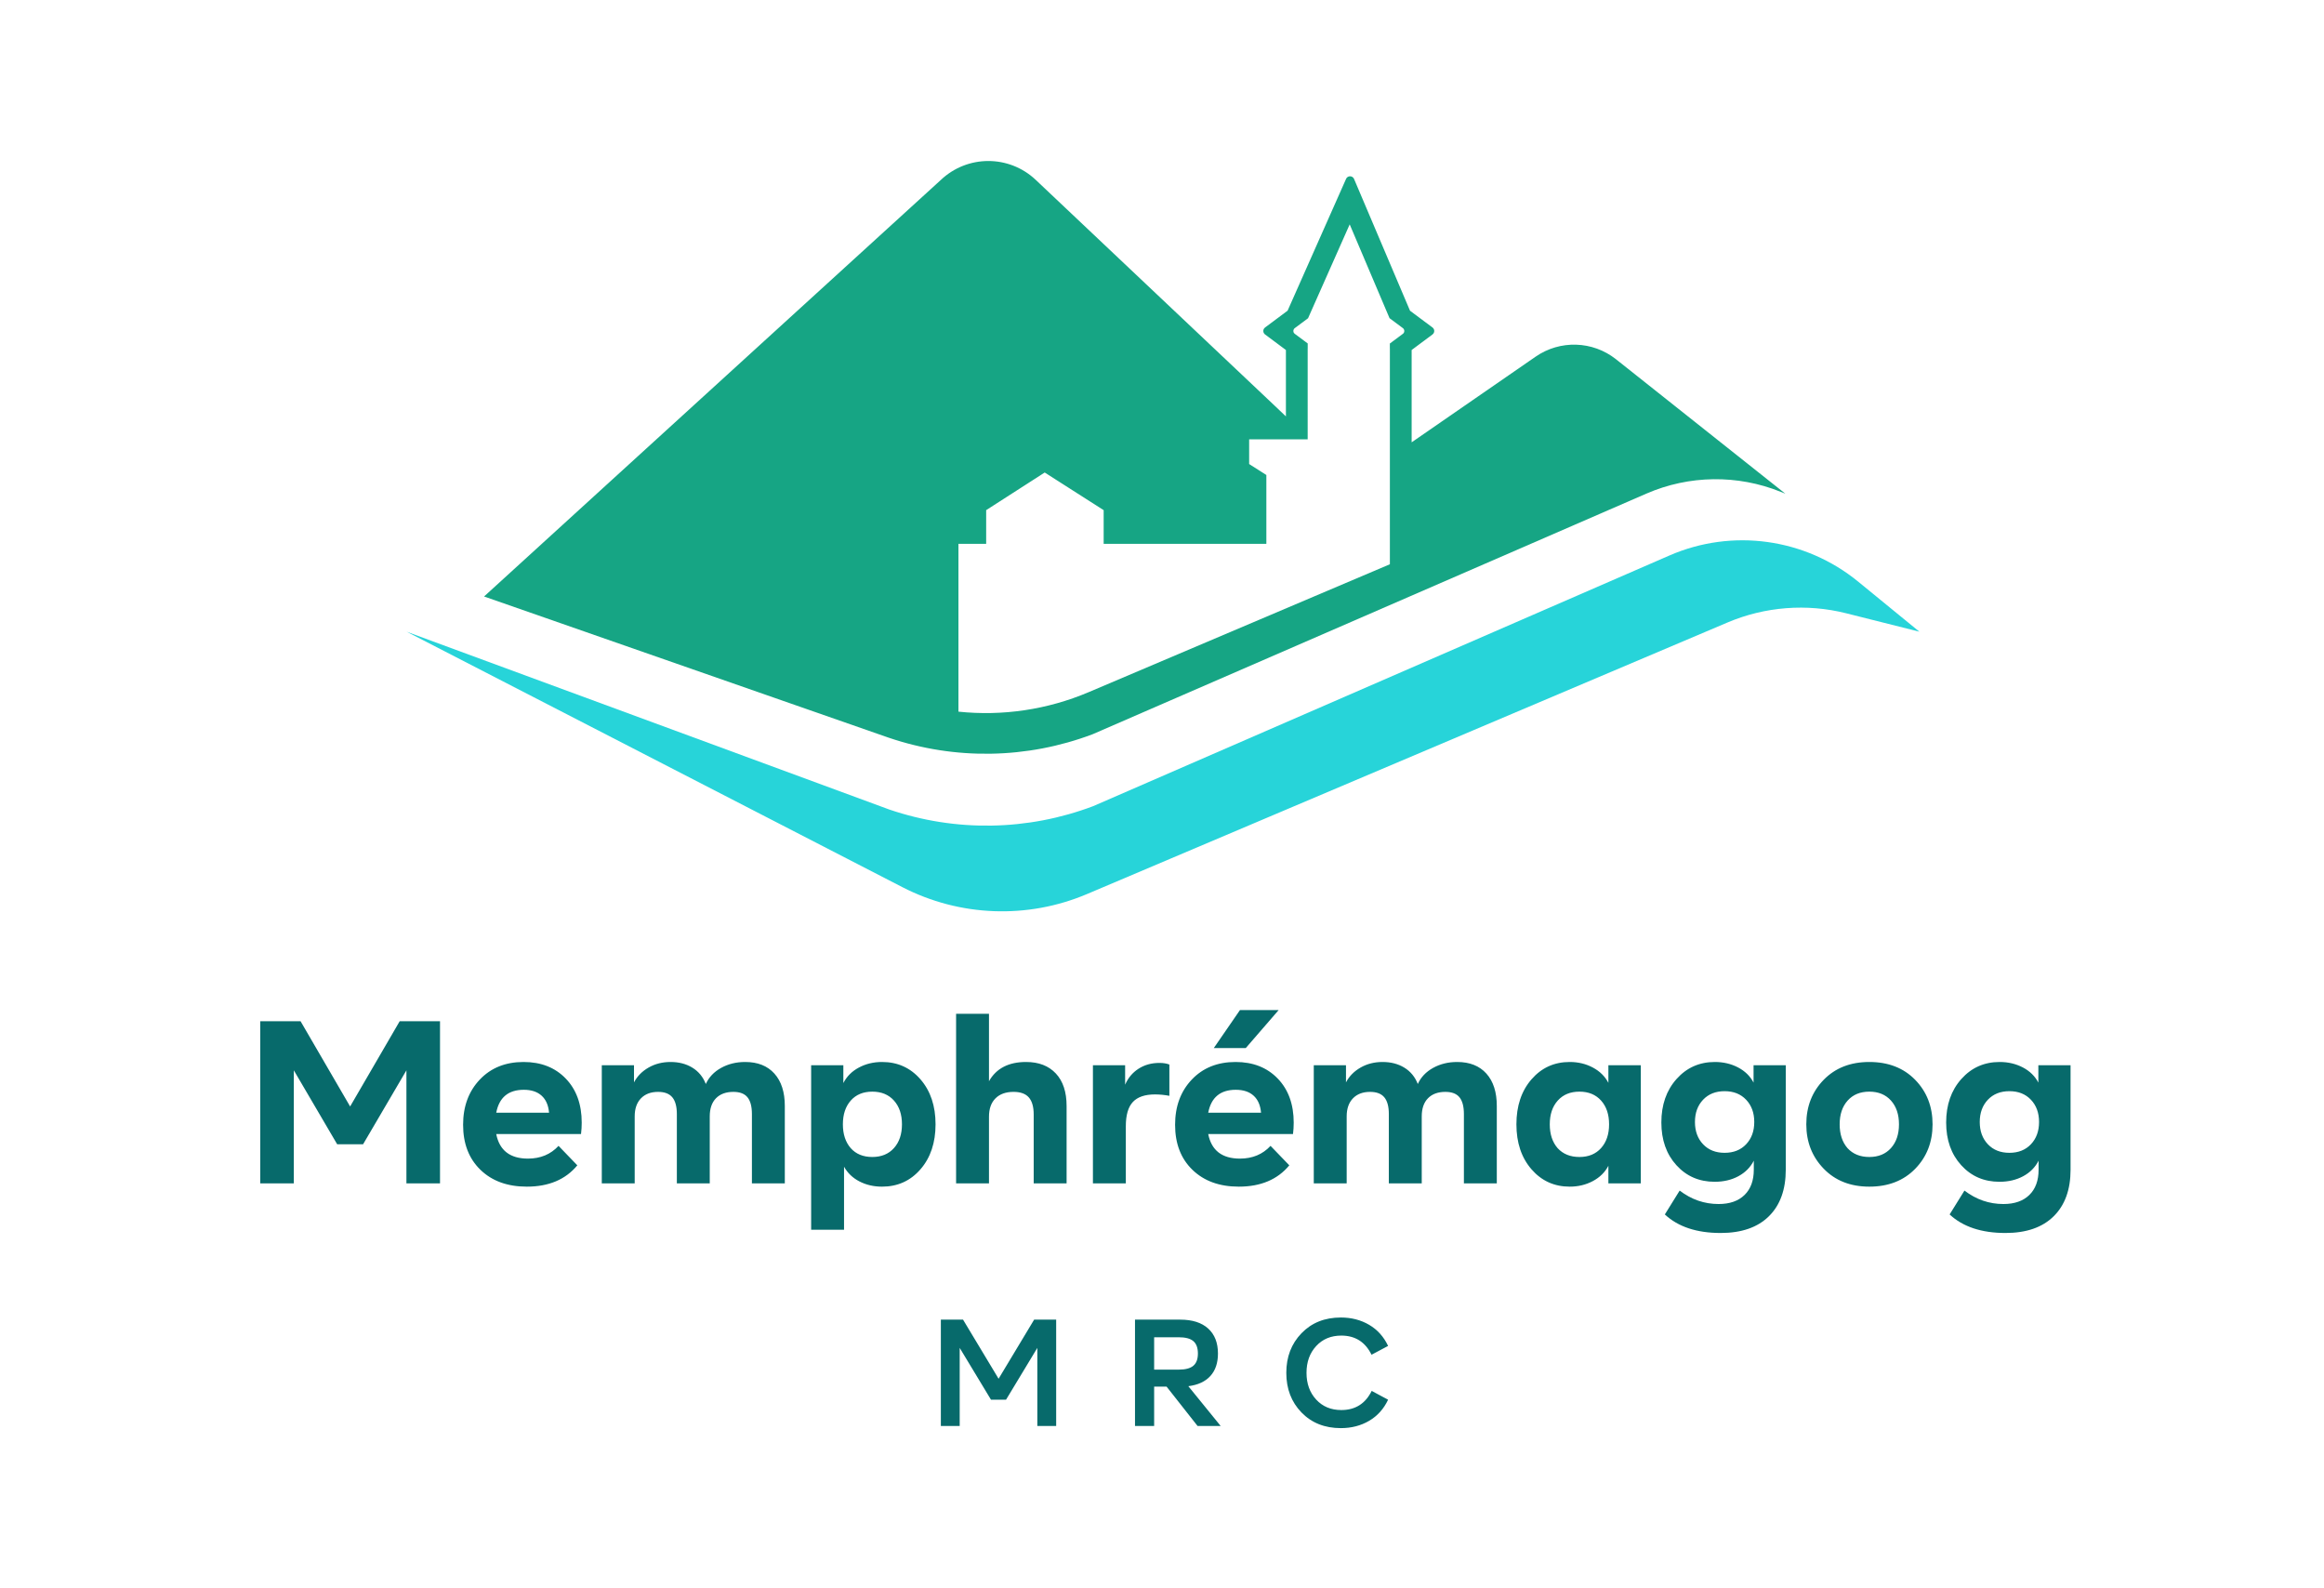
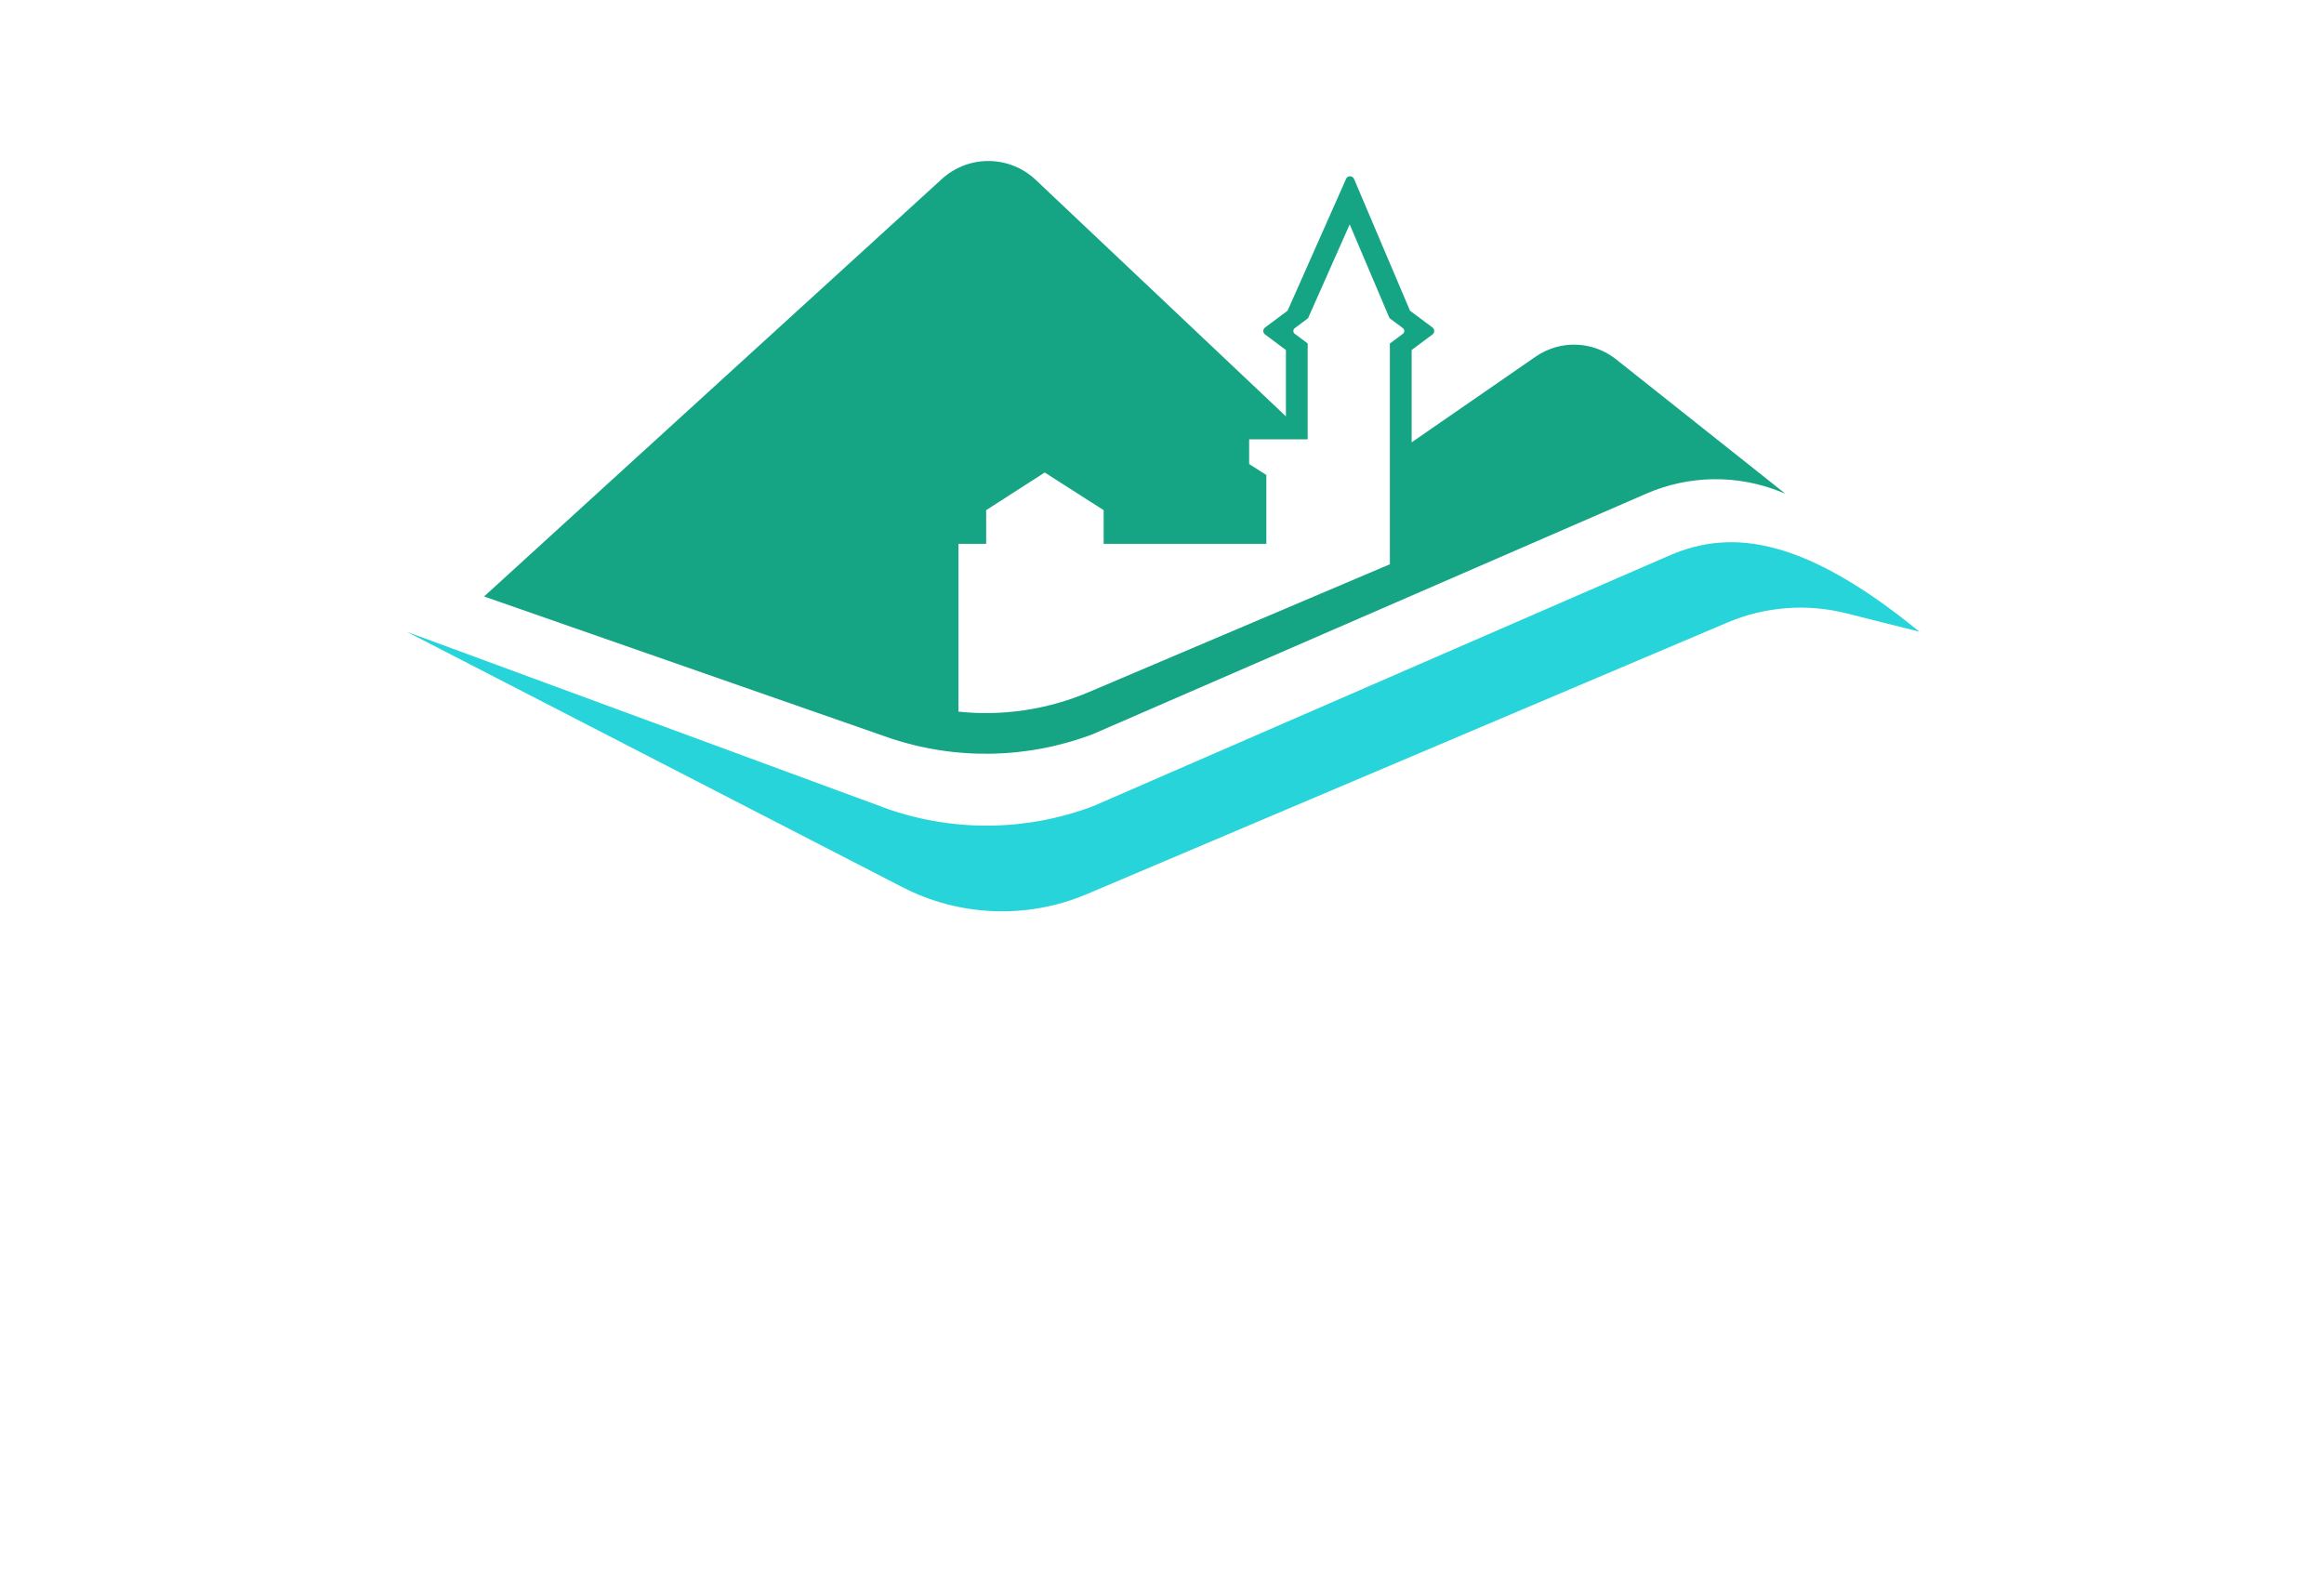
<svg xmlns="http://www.w3.org/2000/svg" width="1920px" height="1312px" viewBox="0 0 1920 1312" version="1.1">
  <title>mrcmm-logo-couleur</title>
  <g id="mrcmm-logo-couleur" stroke="none" stroke-width="1" fill="none" fill-rule="evenodd">
    <g id="mrcmm/logos/logo-mrc-officiel" transform="translate(214.999, 133)">
-       <path d="M115.222,710.551 L148.525,710.551 L148.525,844.53 L120.772,844.53 L120.772,751.128 L84.981,812.184 L63.544,812.184 L27.753,751.128 L27.753,844.53 L5.68434189e-14,844.53 L5.68434189e-14,710.551 L33.303,710.551 L74.263,780.986 L115.222,710.551 Z M265.594,794.384 C265.594,797.446 265.403,800.572 265.02,803.762 L194.968,803.762 C197.648,817.288 206.388,824.051 221.19,824.051 C231.525,824.051 239.947,820.542 246.454,813.524 L261.958,829.601 C252.26,841.34 238.352,847.21 220.233,847.21 C204.283,847.21 191.523,842.584 181.953,833.333 C172.383,824.082 167.598,811.673 167.598,796.106 C167.598,780.922 172.192,768.481 181.379,758.784 C190.566,749.086 202.624,744.237 217.553,744.237 C231.972,744.237 243.583,748.799 252.388,757.922 C261.192,767.046 265.594,779.2 265.594,794.384 Z M217.745,767.205 C204.985,767.205 197.393,773.521 194.968,786.154 L238.607,786.154 C238.097,780.029 236.055,775.34 232.482,772.086 C228.91,768.832 223.997,767.205 217.745,767.205 Z M400.655,744.237 C410.99,744.237 419.029,747.427 424.771,753.807 C430.513,760.187 433.384,769.119 433.384,780.603 L433.384,844.53 L406.205,844.53 L406.205,787.302 C406.205,781.05 404.993,776.424 402.569,773.426 C400.144,770.427 396.253,768.928 390.894,768.928 C384.769,768.928 379.984,770.682 376.539,774.191 C373.093,777.7 371.371,782.708 371.371,789.216 L371.371,844.53 L344.192,844.53 L344.192,787.302 C344.192,781.05 342.948,776.424 340.46,773.426 C337.972,770.427 334.048,768.928 328.689,768.928 C322.692,768.928 317.971,770.714 314.526,774.287 C311.08,777.86 309.358,782.836 309.358,789.216 L309.358,844.53 L282.179,844.53 L282.179,746.917 L308.784,746.917 L308.784,761.08 C311.463,755.977 315.483,751.893 320.842,748.831 C326.201,745.769 332.262,744.237 339.025,744.237 C345.915,744.237 351.912,745.8 357.016,748.927 C362.12,752.053 365.82,756.551 368.117,762.42 C370.669,756.806 374.88,752.372 380.749,749.118 C386.619,745.864 393.254,744.237 400.655,744.237 Z M513.705,744.237 C526.592,744.237 537.183,749.022 545.477,758.592 C553.771,768.162 557.918,780.539 557.918,795.724 C557.918,810.908 553.771,823.285 545.477,832.855 C537.183,842.425 526.592,847.21 513.705,847.21 C506.814,847.21 500.594,845.774 495.043,842.903 C489.493,840.032 485.25,835.981 482.315,830.75 L482.315,882.81 L455.137,882.81 L455.137,746.917 L481.741,746.917 L481.741,761.655 C484.548,756.168 488.823,751.893 494.565,748.831 C500.307,745.769 506.687,744.237 513.705,744.237 Z M487.866,815.438 C492.204,820.286 498.138,822.711 505.666,822.711 C513.194,822.711 519.159,820.254 523.562,815.342 C527.964,810.429 530.165,803.89 530.165,795.724 C530.165,787.557 527.964,781.018 523.562,776.105 C519.159,771.193 513.194,768.736 505.666,768.736 C498.138,768.736 492.204,771.193 487.866,776.105 C483.527,781.018 481.358,787.557 481.358,795.724 C481.358,803.89 483.527,810.461 487.866,815.438 Z M632.688,744.237 C643.151,744.237 651.349,747.395 657.282,753.712 C663.216,760.028 666.182,768.992 666.182,780.603 L666.182,844.53 L639.004,844.53 L639.004,787.685 C639.004,781.305 637.664,776.584 634.985,773.521 C632.305,770.459 628.094,768.928 622.352,768.928 C615.972,768.928 610.996,770.714 607.423,774.287 C603.85,777.86 602.064,782.9 602.064,789.407 L602.064,844.53 L574.885,844.53 L574.885,704.427 L602.064,704.427 L602.064,760.123 C608.061,749.533 618.269,744.237 632.688,744.237 Z M742.866,745.003 C746.056,745.003 748.8,745.45 751.097,746.343 L751.097,772.182 C747.013,771.416 743.058,771.033 739.23,771.033 C730.936,771.033 724.843,773.107 720.951,777.254 C717.06,781.401 715.114,788.068 715.114,797.255 L715.114,844.53 L687.935,844.53 L687.935,746.917 L714.54,746.917 L714.54,762.994 C716.964,757.38 720.664,752.978 725.641,749.788 C730.617,746.598 736.359,745.003 742.866,745.003 Z M841.37,701.364 L814.191,732.754 L787.778,732.754 L809.406,701.364 L841.37,701.364 Z M853.811,794.384 C853.811,797.446 853.619,800.572 853.237,803.762 L783.185,803.762 C785.864,817.288 794.605,824.051 809.406,824.051 C819.742,824.051 828.163,820.542 834.671,813.524 L850.174,829.601 C840.477,841.34 826.568,847.21 808.449,847.21 C792.5,847.21 779.74,842.584 770.17,833.333 C760.6,824.082 755.815,811.673 755.815,796.106 C755.815,780.922 760.408,768.481 769.596,758.784 C778.783,749.086 790.841,744.237 805.77,744.237 C820.189,744.237 831.8,748.799 840.604,757.922 C849.409,767.046 853.811,779.2 853.811,794.384 Z M805.961,767.205 C793.201,767.205 785.609,773.521 783.185,786.154 L826.824,786.154 C826.313,780.029 824.272,775.34 820.699,772.086 C817.126,768.832 812.214,767.205 805.961,767.205 Z M988.871,744.237 C999.207,744.237 1007.246,747.427 1012.988,753.807 C1018.73,760.187 1021.601,769.119 1021.601,780.603 L1021.601,844.53 L994.422,844.53 L994.422,787.302 C994.422,781.05 993.21,776.424 990.785,773.426 C988.361,770.427 984.469,768.928 979.11,768.928 C972.985,768.928 968.2,770.682 964.755,774.191 C961.31,777.7 959.587,782.708 959.587,789.216 L959.587,844.53 L932.409,844.53 L932.409,787.302 C932.409,781.05 931.165,776.424 928.677,773.426 C926.188,770.427 922.265,768.928 916.906,768.928 C910.908,768.928 906.187,770.714 902.742,774.287 C899.297,777.86 897.574,782.836 897.574,789.216 L897.574,844.53 L870.396,844.53 L870.396,746.917 L897,746.917 L897,761.08 C899.68,755.977 903.699,751.893 909.058,748.831 C914.417,745.769 920.478,744.237 927.241,744.237 C934.131,744.237 940.129,745.8 945.233,748.927 C950.337,752.053 954.037,756.551 956.334,762.42 C958.886,756.806 963.096,752.372 968.966,749.118 C974.836,745.864 981.471,744.237 988.871,744.237 Z M1113.788,746.917 L1140.584,746.917 L1140.584,844.53 L1113.788,844.53 L1113.788,829.984 C1110.981,835.343 1106.706,839.554 1100.964,842.616 C1095.222,845.679 1088.842,847.21 1081.824,847.21 C1069.064,847.21 1058.538,842.425 1050.244,832.855 C1041.95,823.285 1037.803,810.908 1037.803,795.724 C1037.803,780.539 1041.95,768.162 1050.244,758.592 C1058.538,749.022 1069.064,744.237 1081.824,744.237 C1088.842,744.237 1095.222,745.769 1100.964,748.831 C1106.706,751.893 1110.981,756.104 1113.788,761.463 L1113.788,746.917 Z M1071.872,815.438 C1076.338,820.286 1082.335,822.711 1089.863,822.711 C1097.391,822.711 1103.357,820.254 1107.759,815.342 C1112.161,810.429 1114.362,803.89 1114.362,795.724 C1114.362,787.557 1112.161,781.018 1107.759,776.105 C1103.357,771.193 1097.391,768.736 1089.863,768.736 C1082.335,768.736 1076.369,771.193 1071.967,776.105 C1067.565,781.018 1065.364,787.557 1065.364,795.724 C1065.364,803.89 1067.533,810.461 1071.872,815.438 Z M1233.728,746.917 L1260.332,746.917 L1260.332,833.238 C1260.332,849.698 1255.675,862.522 1246.36,871.709 C1237.046,880.896 1223.775,885.489 1206.549,885.489 C1186.772,885.489 1171.396,880.385 1160.422,870.178 L1172.672,850.464 C1182.369,857.864 1193.088,861.565 1204.827,861.565 C1214.014,861.565 1221.159,859.076 1226.263,854.1 C1231.367,849.124 1233.919,842.17 1233.919,833.238 L1233.919,825.773 C1231.112,831.26 1226.87,835.534 1221.191,838.597 C1215.513,841.659 1208.974,843.19 1201.573,843.19 C1188.813,843.19 1178.286,838.629 1169.992,829.505 C1161.698,820.382 1157.551,808.611 1157.551,794.192 C1157.551,779.646 1161.73,767.684 1170.088,758.305 C1178.446,748.927 1189.005,744.237 1201.764,744.237 C1208.782,744.237 1215.162,745.737 1220.904,748.735 C1226.646,751.734 1230.921,755.913 1233.728,761.272 L1233.728,746.917 Z M1192.003,812.184 C1196.469,816.905 1202.402,819.266 1209.803,819.266 C1217.204,819.266 1223.137,816.905 1227.603,812.184 C1232.069,807.463 1234.302,801.338 1234.302,793.81 C1234.302,786.281 1232.069,780.157 1227.603,775.435 C1223.137,770.714 1217.204,768.354 1209.803,768.354 C1202.402,768.354 1196.469,770.714 1192.003,775.435 C1187.537,780.157 1185.304,786.281 1185.304,793.81 C1185.304,801.338 1187.537,807.463 1192.003,812.184 Z M1329.36,847.21 C1313.793,847.21 1301.225,842.265 1291.655,832.376 C1282.085,822.487 1277.3,810.27 1277.3,795.724 C1277.3,781.05 1282.085,768.8 1291.655,758.975 C1301.225,749.15 1313.793,744.237 1329.36,744.237 C1345.055,744.237 1357.687,749.15 1367.257,758.975 C1376.827,768.8 1381.612,781.05 1381.612,795.724 C1381.612,810.397 1376.827,822.647 1367.257,832.472 C1357.687,842.297 1345.055,847.21 1329.36,847.21 Z M1311.369,815.438 C1315.835,820.286 1321.832,822.711 1329.36,822.711 C1336.889,822.711 1342.854,820.254 1347.256,815.342 C1351.658,810.429 1353.859,803.89 1353.859,795.724 C1353.859,787.557 1351.658,781.018 1347.256,776.105 C1342.854,771.193 1336.889,768.736 1329.36,768.736 C1321.832,768.736 1315.867,771.193 1311.465,776.105 C1307.063,781.018 1304.861,787.557 1304.861,795.724 C1304.861,803.89 1307.031,810.461 1311.369,815.438 Z M1469.015,746.917 L1495.619,746.917 L1495.619,833.238 C1495.619,849.698 1490.962,862.522 1481.647,871.709 C1472.332,880.896 1459.062,885.489 1441.836,885.489 C1422.058,885.489 1406.682,880.385 1395.709,870.178 L1407.958,850.464 C1417.656,857.864 1428.374,861.565 1440.113,861.565 C1449.301,861.565 1456.446,859.076 1461.55,854.1 C1466.654,849.124 1469.206,842.17 1469.206,833.238 L1469.206,825.773 C1466.399,831.26 1462.156,835.534 1456.478,838.597 C1450.8,841.659 1444.26,843.19 1436.86,843.19 C1424.1,843.19 1413.573,838.629 1405.279,829.505 C1396.985,820.382 1392.838,808.611 1392.838,794.192 C1392.838,779.646 1397.017,767.684 1405.375,758.305 C1413.732,748.927 1424.291,744.237 1437.051,744.237 C1444.069,744.237 1450.449,745.737 1456.191,748.735 C1461.933,751.734 1466.207,755.913 1469.015,761.272 L1469.015,746.917 Z M1427.29,812.184 C1431.756,816.905 1437.689,819.266 1445.09,819.266 C1452.491,819.266 1458.424,816.905 1462.89,812.184 C1467.356,807.463 1469.589,801.338 1469.589,793.81 C1469.589,786.281 1467.356,780.157 1462.89,775.435 C1458.424,770.714 1452.491,768.354 1445.09,768.354 C1437.689,768.354 1431.756,770.714 1427.29,775.435 C1422.824,780.157 1420.591,786.281 1420.591,793.81 C1420.591,801.338 1422.824,807.463 1427.29,812.184 Z M639.37,957.064 L657.57,957.064 L657.57,1044.928 L642.006,1044.928 L642.006,980.41 L616.149,1023.213 L603.722,1023.213 L577.865,980.41 L577.865,1044.928 L562.301,1044.928 L562.301,957.064 L580.626,957.064 L609.998,1005.891 L639.37,957.064 Z M774.411,1044.928 L748.805,1012.418 L738.513,1012.418 L738.513,1044.928 L722.697,1044.928 L722.697,957.064 L759.976,957.064 C770.018,957.064 777.738,959.511 783.135,964.407 C788.532,969.302 791.231,976.184 791.231,985.055 C791.231,992.837 789.139,999.029 784.955,1003.632 C780.771,1008.234 774.704,1011.037 766.755,1012.041 L793.49,1044.928 L774.411,1044.928 Z M738.513,971.624 L738.513,998.36 L758.847,998.36 C764.37,998.36 768.386,997.293 770.897,995.159 C773.407,993.025 774.662,989.657 774.662,985.055 C774.662,980.368 773.407,976.959 770.897,974.825 C768.386,972.691 764.37,971.624 758.847,971.624 L738.513,971.624 Z M892.759,1046.685 C879.453,1046.685 868.617,1042.375 860.249,1033.756 C851.881,1025.137 847.697,1014.217 847.697,1000.996 C847.697,987.858 851.881,976.959 860.249,968.298 C868.617,959.637 879.453,955.306 892.759,955.306 C901.461,955.306 909.244,957.315 916.105,961.331 C922.967,965.348 928.197,971.164 931.795,978.779 L918.114,986.059 C912.925,975.515 904.599,970.243 893.135,970.243 C884.6,970.243 877.675,973.13 872.362,978.904 C867.048,984.678 864.391,992.042 864.391,1000.996 C864.391,1009.949 867.048,1017.313 872.362,1023.087 C877.675,1028.861 884.6,1031.748 893.135,1031.748 C904.683,1031.748 913.051,1026.476 918.239,1015.932 L931.795,1023.213 C928.197,1030.827 922.967,1036.643 916.105,1040.66 C909.244,1044.677 901.461,1046.685 892.759,1046.685 Z" id="Shape" fill="#076A6B" fill-rule="nonzero" />
      <path d="M640.593,15.488 L838.234,202.261 L847.372,210.964 L847.373,156.116 L830.154,143.284 C828.561,142.097 828.23,139.841 829.416,138.246 C829.625,137.965 829.873,137.717 830.153,137.508 L848.763,123.638 L897.071,14.768 C897.877,12.951 900.002,12.132 901.816,12.939 C902.648,13.309 903.309,13.982 903.665,14.82 L949.905,123.675 L968.466,137.507 C970.059,138.695 970.39,140.95 969.204,142.545 C968.995,142.826 968.747,143.075 968.466,143.284 L951.247,156.114 L951.245,232.373 L1053.718,161.586 C1073.894,147.648 1100.798,148.514 1120.038,163.72 L1259.986,274.806 L1256.146,273.259 C1220.452,258.871 1180.489,259.404 1145.19,274.74 L687.588,473.547 C633.511,493.961 573.984,494.999 519.11,476.331 L184.919,359.716 L562.31,15.613 C584.303,-5.156 618.535,-5.211 640.593,15.488 Z M900.068,52.344 L865.666,129.871 L854.682,138.058 C853.393,139.019 853.126,140.844 854.085,142.135 C854.254,142.362 854.455,142.564 854.682,142.733 L865.375,150.698 L865.375,154.809 L865.35,154.808 L865.351,229.906 L816.997,229.907 L816.997,250.313 L831.219,259.364 L831.219,316.21 L696.807,316.21 L696.809,288.414 L648.103,257.31 L599.736,288.396 L599.736,316.21 L576.832,316.21 L576.832,454.849 C613.24,458.661 650.291,453.241 684.495,438.718 L933.267,333.096 L933.268,154.808 L933.241,154.809 L933.241,150.765 L944.023,142.733 C944.174,142.62 944.314,142.493 944.441,142.353 L944.62,142.135 C945.58,140.844 945.312,139.019 944.023,138.058 L932.98,129.828 L900.068,52.344 Z" id="Montagnes" fill="#16A584" />
-       <path d="M683.043,605.518 L1212.21,381.194 C1243.211,368.052 1277.654,365.387 1310.308,373.604 L1370.732,388.808 L1320.125,347.425 C1276.314,311.601 1216.154,303.27 1164.257,325.841 L688.108,532.929 C634.067,553.343 574.58,554.381 519.744,535.713 L120.925,388.808 L530.499,599.813 C577.977,624.273 633.871,626.363 683.043,605.518 Z" id="eau" fill="#27D4D9" />
+       <path d="M683.043,605.518 L1212.21,381.194 C1243.211,368.052 1277.654,365.387 1310.308,373.604 L1370.732,388.808 C1276.314,311.601 1216.154,303.27 1164.257,325.841 L688.108,532.929 C634.067,553.343 574.58,554.381 519.744,535.713 L120.925,388.808 L530.499,599.813 C577.977,624.273 633.871,626.363 683.043,605.518 Z" id="eau" fill="#27D4D9" />
    </g>
  </g>
</svg>